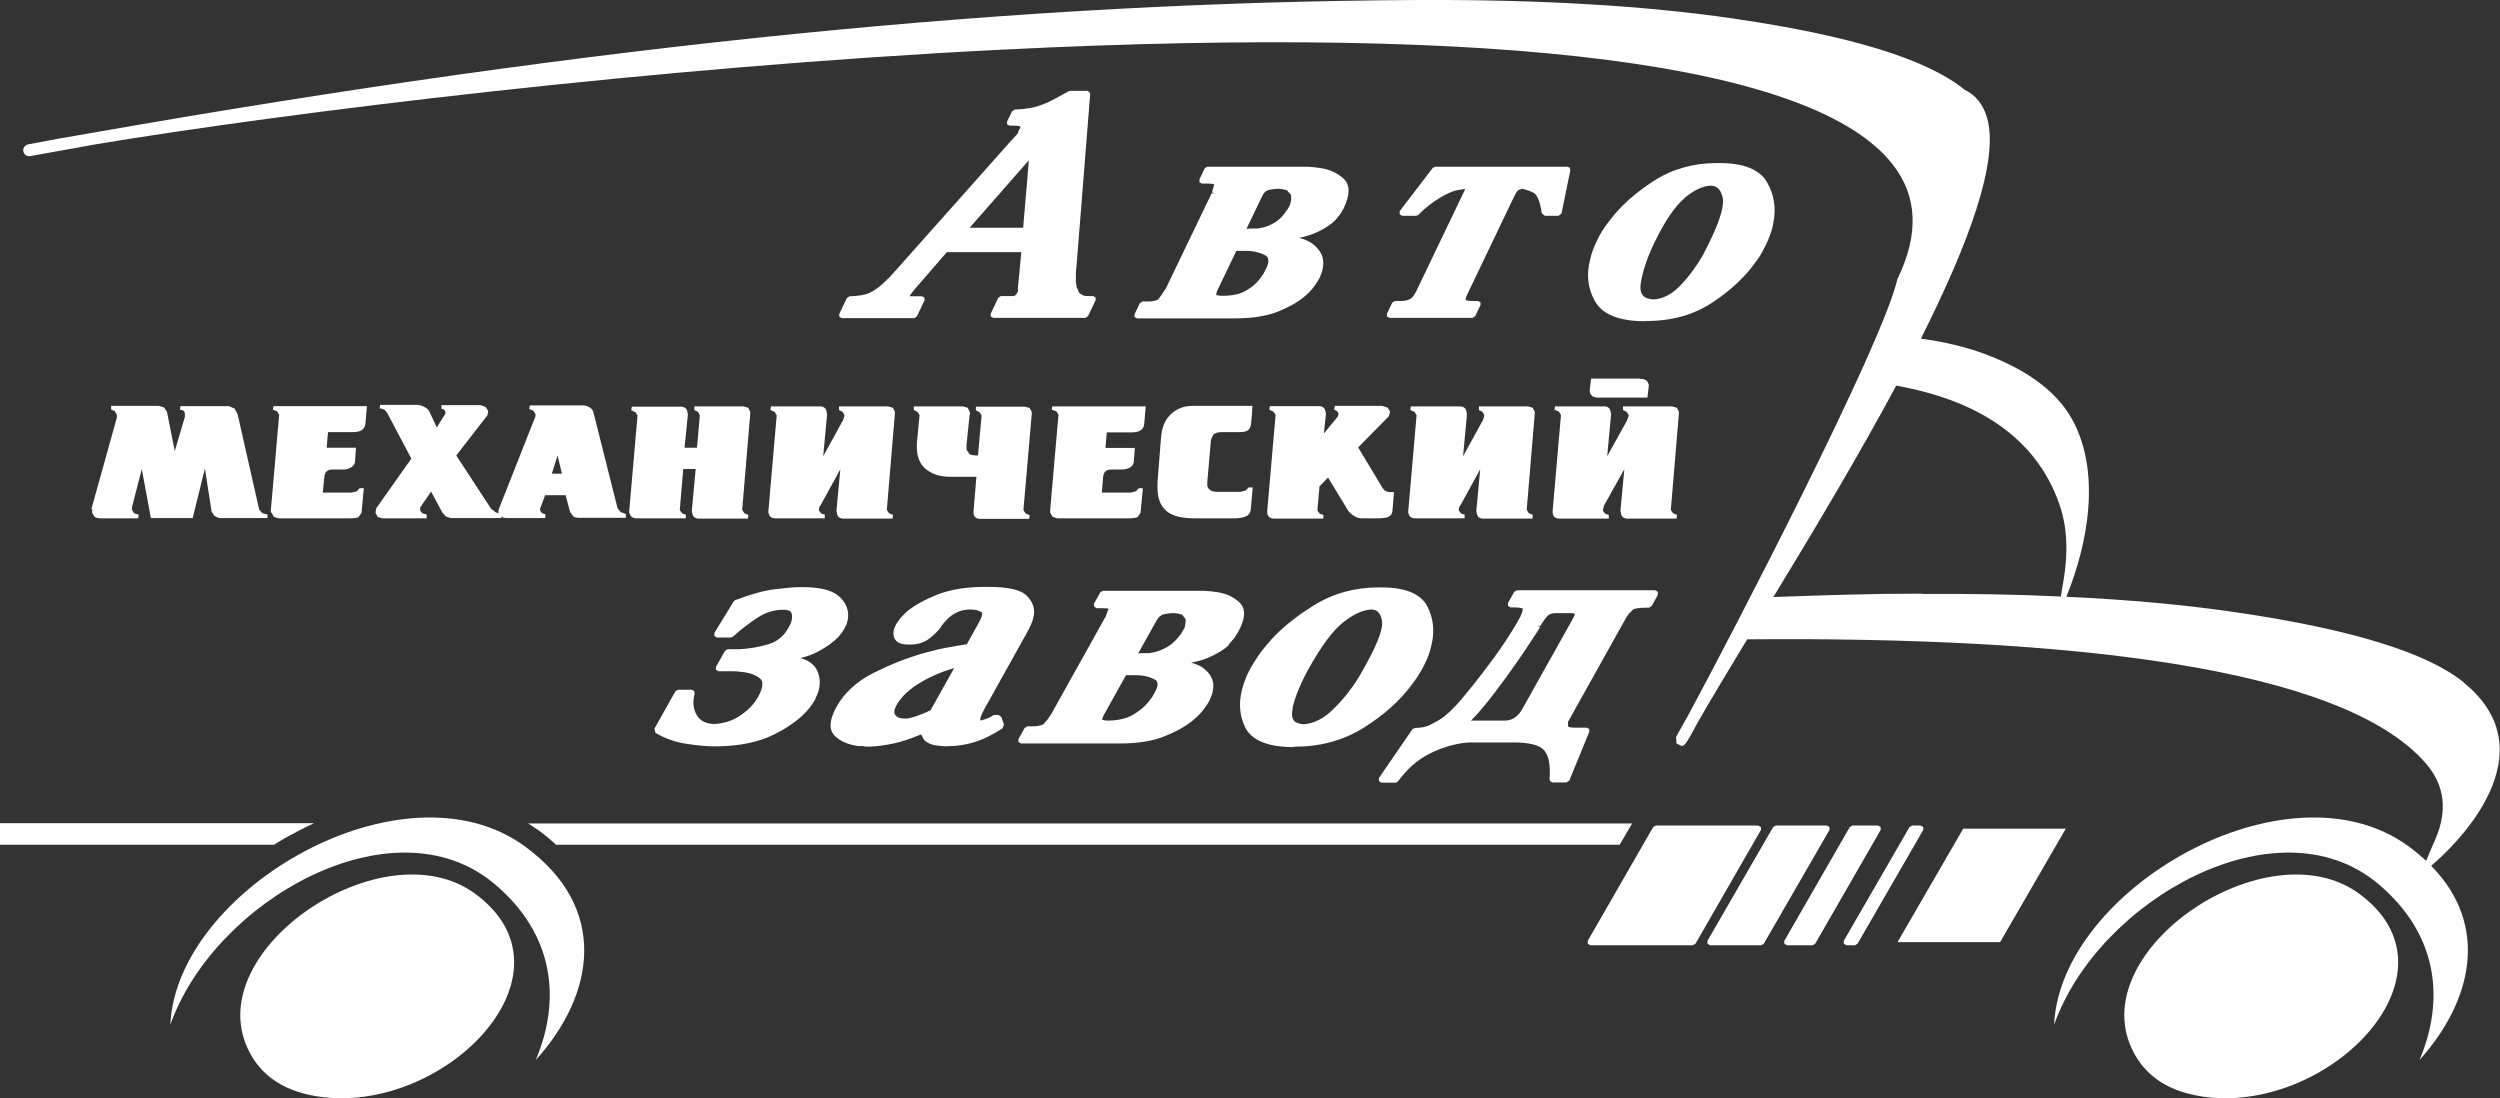
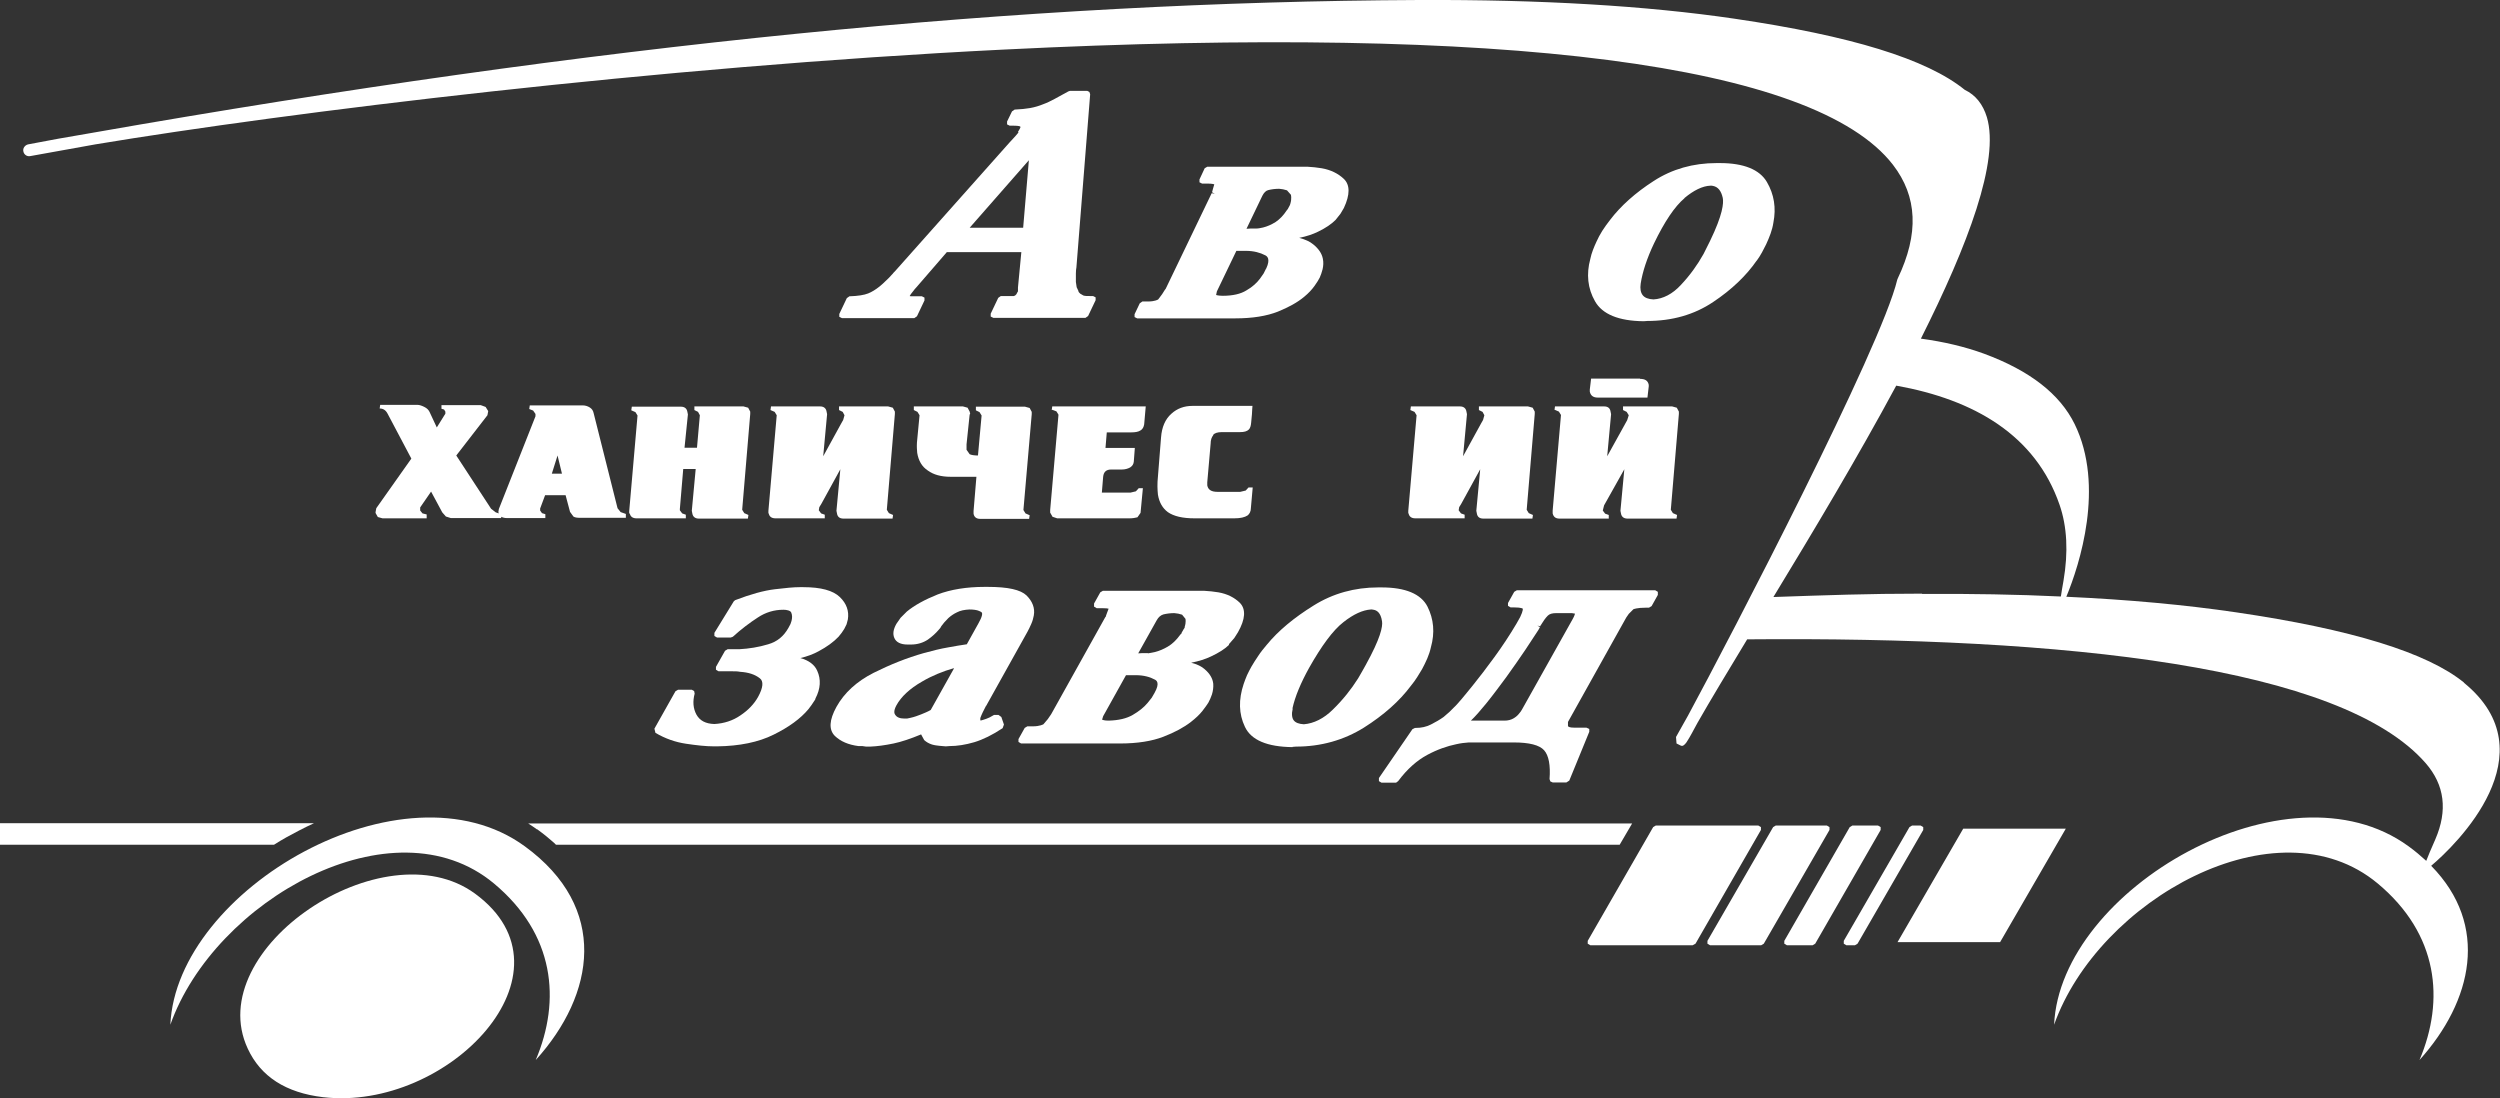
<svg xmlns="http://www.w3.org/2000/svg" id="Layer_2" viewBox="0 0 96.27 42.29">
  <rect x="0" y="0" width="96.27" height="42.29" fill="#333333" stroke="none" />
  <defs>
    <style> .cls-1 { fill: #fff; } </style>
  </defs>
  <g id="Layer_1-2" data-name="Layer_1">
    <g>
      <path class="cls-1" d="M11.52,31.98c.19-.1.38-.19.57-.28H0v.83h10.55c.31-.2.64-.38.97-.55" />
      <path class="cls-1" d="M20.68,31.93c.25.18.47.36.66.53l.07.07h40.96l.48-.82H20.34c.11.07.23.15.34.23" />
-       <path class="cls-1" d="M90.84,34.41c-3.52-2.57-10.54,2.13-8.75,5.97.5,1.08,1.47,1.7,2.9,1.87,4.8.56,9.99-4.81,5.85-7.84" />
      <path class="cls-1" d="M94.89,26.29c-1.42-1.16-4.35-2.06-8.78-2.71-1.97-.29-4.15-.49-6.54-.6.51-1.23,1.49-4.26.32-6.65-.57-1.16-1.73-2.06-3.49-2.71-.74-.27-1.55-.46-2.43-.58,1.82-3.62,3.04-6.86,2.54-8.53-.15-.49-.43-.85-.85-1.05-1.47-1.19-4.38-2.08-8.87-2.74C63.39.22,59.31-.02,54.65,0,39.35.07,23.06,1.69,3.58,5.11c-.95.16-1.79.31-2.5.45-.12.03-.21.15-.18.27.02.12.14.21.27.18.84-.15,1.67-.3,2.5-.45,7.4-1.23,21.65-2.99,34.96-3.65,19.42-.97,31.26.56,34.26,4.43.95,1.23,1.01,2.66.19,4.38l-.02.05c-.62,2.61-6.38,13.68-8.06,16.79-.17.31-.33.58-.46.82l.02.25.18.09h.06s.07-.03.14-.13h0s.05-.08.05-.08c.08-.12.19-.33.38-.68.49-.86,1.16-1.97,1.91-3.21,12.28-.11,22.88,1.04,26.13,4.77.73.84.85,1.82.37,2.93-.17.38-.28.65-.35.83-.21-.19-.43-.38-.68-.56-4.67-3.41-13.42,1.65-13.65,6.87,1.7-4.8,8.58-8.67,12.46-5.44,2.34,1.95,2.59,4.49,1.61,6.8,2.05-2.28,2.7-5.19.45-7.48.94-.79,4.6-4.33,1.26-7.05M74.01,22.86c-2.09,0-3.68.06-5.72.13,1.52-2.5,3.24-5.37,4.73-8.14,3.02.54,5.37,1.92,6.29,4.59.29.84.34,1.82.15,2.93-.04.24-.08.44-.1.6-1.68-.08-3.46-.11-5.34-.1" />
      <path class="cls-1" d="M18.29,34.41c-3.52-2.57-10.54,2.13-8.75,5.97.5,1.08,1.47,1.7,2.9,1.87,4.8.56,9.99-4.81,5.85-7.84" />
      <path class="cls-1" d="M20.21,32.59c-4.67-3.41-13.42,1.65-13.65,6.87,1.7-4.8,8.58-8.67,12.46-5.44,2.34,1.95,2.59,4.49,1.61,6.8,2.29-2.53,2.83-5.86-.42-8.23" />
      <polygon class="cls-1" points="67.81 31.85 67.71 31.79 63.76 31.79 63.66 31.85 61.14 36.23 61.14 36.34 61.24 36.4 65.18 36.4 65.29 36.34 67.81 31.96 67.81 31.85" />
      <polygon class="cls-1" points="70.45 31.85 70.35 31.79 68.38 31.79 68.28 31.85 65.75 36.23 65.75 36.34 65.85 36.4 67.82 36.4 67.92 36.34 70.45 31.96 70.45 31.85" />
      <polygon class="cls-1" points="72.42 31.85 72.32 31.79 71.33 31.79 71.23 31.85 68.71 36.23 68.71 36.34 68.81 36.4 69.8 36.4 69.9 36.34 72.42 31.96 72.42 31.85" />
      <polygon class="cls-1" points="74.06 31.85 73.96 31.79 73.63 31.79 73.53 31.85 71 36.23 71 36.34 71.1 36.4 71.43 36.4 71.53 36.34 74.06 31.96 74.06 31.85" />
      <polygon class="cls-1" points="75.6 31.91 73.07 36.28 77.02 36.28 79.55 31.91 75.6 31.91" />
-       <path class="cls-1" d="M54.52,11.24c-.07.14-.14.24-.23.28-.09.05-.21.07-.37.07h-.21l-.1.07-.2.42v.11s.1.05.1.05h3.2l.1-.07.2-.42v-.11s-.1-.05-.1-.05h-.21c-.23,0-.26-.04-.26-.04,0,0-.02-.05.06-.21l1.79-3.74c.1-.21.16-.26.18-.28l.14-.05c.11.02.26.06.44.15.1.05.24.23.32.79l.12.1h.53l.11-.09.34-1.66-.02-.1-.09-.04h-5.1l-.09.05-1.27,1.66v.12s.09.06.09.06h.54l.08-.03c.14-.14.28-.27.41-.37.14-.11.27-.2.39-.27.27-.17.5-.27.68-.31.24-.04.29-.05.3-.05h.03l-.03.07-1.87,3.9Z" />
      <path class="cls-1" d="M39.22,5.1l-.1.12-.1.11-.13.14-4.43,4.98-.05.05-.04.05-.03.03-.11.12c-.05.05-.13.12-.23.22l-.08.07-.06.05c-.14.11-.28.2-.43.26s-.39.1-.72.11l-.1.07-.29.61v.11s.1.05.1.05h2.79l.1-.07.29-.61v-.11s-.1-.05-.1-.05h-.42s-.05-.01-.05-.01h0s.05-.08.05-.08l.11-.14.03-.04.09-.1.06-.07,1.09-1.26h2.87l-.13,1.36v.15s-.03.05-.03.05l-.03.06-.05.05-.05.02h-.5l-.1.07-.29.61v.11s.1.05.1.05h3.55l.1-.07.29-.61v-.11s-.1-.05-.1-.05h-.13c-.1,0-.18,0-.24-.02l-.12-.07-.05-.05-.02-.03v-.02s-.07-.15-.07-.15l-.03-.2c0-.12,0-.23,0-.33,0-.1.01-.18.02-.23l.53-6.67-.03-.09-.08-.04h-.67l-.06.02c-.2.11-.38.21-.53.29-.15.08-.29.15-.43.2-.17.07-.34.12-.51.15-.17.03-.37.05-.6.06l-.1.07-.19.39v.11s.1.05.1.05h.15c.22,0,.25.03.25.03l.02.02-.03.07-.07.12ZM37.34,8.77l2.28-2.6-.22,2.6h-2.06Z" />
      <path class="cls-1" d="M44.87,11.14l-.12.19-.15.2s-.11.08-.4.08h-.21l-.1.07-.2.42v.11s.1.05.1.05h3.78c.66,0,1.21-.09,1.64-.26.42-.17.76-.36,1.01-.57.17-.14.3-.28.4-.42.1-.14.16-.24.2-.32.04-.09.08-.2.11-.32.03-.13.04-.27.01-.41-.04-.2-.16-.38-.37-.55-.13-.11-.31-.19-.54-.25.29-.06.53-.14.73-.24.29-.14.51-.29.67-.45l.19-.24.13-.22c.24-.51.24-.89,0-1.12-.22-.21-.51-.35-.85-.41-.18-.03-.37-.05-.56-.06-.18,0-.34,0-.47,0h-3.38l-.1.06-.2.43v.11s.1.05.1.05h.21c.16,0,.24.02.26.03l-.05.17-.03.11v.03s.1.05.1.05l-.12-.02-1.78,3.7ZM49.69,7.84l-.02.06-.08.15-.04.05c-.13.2-.28.35-.43.45-.16.1-.32.17-.48.21-.09.02-.18.04-.26.04h-.21s-.17.01-.17.01l.61-1.27c.06-.12.14-.2.23-.22.12-.03.26-.05.42-.05l.15.02.15.04.15.17s.04.14-.02.34M48.75,10.35l-.09.18-.14.2c-.12.16-.29.32-.52.45-.22.14-.53.21-.91.21-.18,0-.25-.03-.26-.03h0s.03-.14.03-.14l.75-1.56h.37c.3,0,.55.07.74.17.06.03.22.12.04.51" />
      <path class="cls-1" d="M67.64,10.05c.08-.11.15-.22.21-.33.06-.11.11-.21.16-.31.06-.13.12-.27.17-.41.05-.14.09-.29.11-.43.11-.56.03-1.08-.25-1.56-.28-.48-.89-.73-1.81-.73h-.13c-.9,0-1.71.23-2.42.69-.7.45-1.27.96-1.68,1.5-.11.14-.21.28-.3.42-.09.14-.16.28-.22.41-.05.11-.1.22-.14.33-.04.11-.08.23-.1.34-.16.59-.1,1.14.18,1.63.28.5.91.76,1.87.77h.01s.13-.01.13-.01c.96,0,1.81-.24,2.54-.73.72-.48,1.28-1.02,1.68-1.6M64.86,7.63c.36-.3.7-.47,1.01-.48h.04s.06.01.06.01c.19.04.31.19.37.46.04.2,0,.65-.49,1.66l-.12.24-.13.26c-.24.43-.53.83-.87,1.19-.32.35-.69.54-1.06.56-.19-.01-.33-.06-.41-.16-.08-.1-.11-.25-.08-.45.07-.45.24-.97.51-1.54.41-.85.8-1.43,1.18-1.75" />
      <path class="cls-1" d="M14.47,19.77l.08.14.18.05h1.7v-.15s-.16-.04-.16-.04l-.09-.11v-.12s.42-.61.42-.61l.43.8.14.16.19.06h1.94v-.05c.06.03.13.05.22.05h1.48v-.15s-.13-.04-.13-.04l-.07-.1v-.05s0-.03,0-.03l.19-.51h.79l.17.64.13.18c.06.04.15.05.27.05h1.75v-.15s-.2-.07-.2-.07l-.12-.15-.92-3.66c-.02-.1-.07-.17-.15-.22-.08-.05-.17-.08-.28-.08h-2.03l-.02.14.15.06.09.13v.09s-1.41,3.57-1.41,3.57l-.02.12.02.05-.12-.04-.18-.14-1.34-2.05,1.2-1.55.03-.16-.1-.16-.19-.07h-1.51v.14s.1.03.1.03l.05.08v.08s-.33.53-.33.53l-.28-.6c-.04-.08-.1-.14-.2-.19-.1-.05-.19-.08-.27-.08h-1.43l-.02.14c.13,0,.23.06.3.19l.92,1.74-1.35,1.91-.03.16ZM21.47,17.54l.17.7h-.39l.22-.7Z" />
      <path class="cls-1" d="M54.24,19.76c.02.13.11.2.26.2h1.9v-.14s-.14-.05-.14-.05l-.09-.12.02-.12.08-.13.73-1.33-.15,1.6.02.1c.02.13.1.2.25.2h1.89l.02-.14-.16-.07-.08-.13.31-3.69v-.09s-.08-.15-.08-.15l-.18-.05h-1.89v.14s.14.07.14.07l.07.13-.05.18-.09.16-.68,1.24.15-1.62-.02-.1c-.02-.13-.11-.2-.25-.2h-1.89l-.02.14.16.07.08.13-.32,3.68v.11Z" />
      <path class="cls-1" d="M24.25,19.76c.02.13.11.2.26.2h1.9v-.14s-.14-.05-.14-.05l-.09-.12v-.05s.13-1.54.13-1.54h.48l-.15,1.61.02.1c.02.13.11.2.25.2h1.89l.02-.14-.16-.07-.08-.13.31-3.69v-.09s-.08-.15-.08-.15l-.18-.05h-1.89v.14s.14.07.14.07l.07.13-.11,1.25h-.48l.13-1.28-.02-.1c-.02-.13-.11-.2-.25-.2h-1.89l-.02.14.16.07.08.13-.32,3.68v.11Z" />
      <path class="cls-1" d="M29.6,19.76c.02.13.11.2.26.2h1.9v-.14s-.14-.05-.14-.05l-.09-.12.02-.12.08-.13.73-1.33-.15,1.6.02.1c.02.13.1.2.25.2h1.89l.02-.14-.16-.07-.08-.13.31-3.69v-.09s-.08-.15-.08-.15l-.18-.05h-1.89v.14s.14.07.14.07l.07.13-.05.18-.09.16-.68,1.24.15-1.62-.02-.1c-.02-.13-.11-.2-.25-.2h-1.89l-.02.14.16.07.08.13-.32,3.68v.11Z" />
      <path class="cls-1" d="M46.71,16.75c.06-.07.17-.11.34-.11h.7c.16,0,.27-.03.34-.1.05-.05.08-.14.09-.27.01-.07.02-.18.03-.32s.01-.24.02-.32h-2.31c-.32,0-.59.1-.81.3-.24.21-.37.52-.4.91l-.12,1.51c-.03.28-.02.51,0,.7.05.3.18.52.38.67.23.16.57.24,1.03.24h1.53c.24,0,.4-.04.51-.11.08-.06.13-.16.13-.29l.07-.79h-.16l-.11.12-.21.05h-.88c-.23,0-.36-.08-.39-.25v-.12l.13-1.49c0-.14.04-.25.1-.32" />
-       <path class="cls-1" d="M3.55,19.61v.14s.09.15.09.15c.06.04.14.06.24.06h1.44l.02-.14-.17-.05-.09-.14v-.09s.38-1.48.38-1.48l.35,1.89h1.61l.47-1.91.26,1.67.11.16.18.08h1.86v-.14s-.2-.05-.2-.05l-.12-.14-.83-3.67-.12-.22-.21-.09h-1.87l-.02.14c.11,0,.18.05.19.15v.12s-.39,1.32-.39,1.32l-.3-1.51-.11-.17-.2-.06h-1.84v.14s.14.06.14.06l.08.14v.11s-.98,3.52-.98,3.52Z" />
-       <path class="cls-1" d="M10.46,19.74l.08.16.18.06h2.79c.12,0,.22-.02.29-.04l.12-.17.09-.95h-.16l-.11.12-.21.05h-1.1l.06-.61c.02-.19.12-.28.31-.28h.41c.12,0,.23-.03.32-.09.09-.06.14-.13.14-.22l.04-.53h-1.13l.05-.6h.94c.15,0,.27-.02.35-.07.08-.05.13-.13.15-.24l.06-.69h-3.6l-.02.14.16.06.08.13-.32,3.67v.1Z" />
-       <path class="cls-1" d="M51.4,15.64l-.02.14.1.04.07.11-.04.12-.53.64.08-.75-.02-.1c-.02-.13-.11-.2-.25-.2h-1.89l-.02.14.16.07.08.13-.32,3.68v.11c.03.13.11.2.26.2h1.9v-.14s-.14-.05-.14-.05l-.09-.12.08-.93.33-.34.76,1.25c.05.08.13.16.23.22.1.07.21.1.31.1h.57c.24,0,.4-.02.48-.07.08-.05.12-.12.13-.21l.06-.73h-.15c-.13,0-.22-.05-.29-.16l-.94-1.56,1.18-1.2.05-.17-.09-.16-.21-.07h-1.82Z" />
      <path class="cls-1" d="M37.36,15.94l-.02-.09-.08-.15-.18-.05h-1.89v.14s.14.07.14.07l.08.13-.1,1.05c-.01.16,0,.29.01.4.05.3.18.53.41.68.22.16.51.24.88.24h.99l-.11,1.32v.1c.02.13.11.2.25.2h1.89l.02-.14-.16-.07-.08-.13.32-3.69v-.09s-.08-.15-.08-.15l-.18-.05h-1.89v.14s.14.07.14.07l.08.13-.14,1.54c-.15,0-.26-.02-.32-.05l-.12-.17s0-.11,0-.21l.12-1.15Z" />
      <path class="cls-1" d="M59.87,15.78l.16.07.08.13-.32,3.68v.11c.03.13.11.2.26.2h1.9v-.14s-.14-.05-.14-.05l-.09-.12.05-.2.78-1.39-.15,1.6.02.1c.02.13.11.2.25.2h1.89l.02-.14-.16-.07-.08-.13.31-3.69v-.09s-.08-.15-.08-.15l-.18-.05h-1.89v.14s.14.07.14.07l.08.13-.06.19-.77,1.39.15-1.62-.02-.1c-.02-.13-.1-.2-.25-.2h-1.89l-.02.14Z" />
      <path class="cls-1" d="M63.15,14.58h-1.88l-.05.42v.08c.03.15.13.23.3.23h1.92l.05-.43v-.06c-.03-.16-.14-.23-.33-.23" />
      <path class="cls-1" d="M40.52,15.78l.16.06.08.13-.32,3.67v.1s.09.16.09.16l.18.06h2.79c.12,0,.22-.02.3-.04l.12-.17.09-.95h-.16l-.11.12-.21.05h-1.1l.05-.61c.02-.19.12-.28.31-.28h.41c.12,0,.23-.03.32-.08.09-.06.13-.13.14-.22l.04-.53h-1.13l.05-.6h.94c.15,0,.27-.02.35-.07.09-.05.13-.13.15-.24l.06-.69h-3.6l-.02.14Z" />
      <path class="cls-1" d="M49.77,28.76h.01s.13-.01.13-.01c.96,0,1.84-.25,2.61-.73.76-.48,1.37-1.02,1.81-1.61.09-.11.17-.22.24-.33.07-.11.13-.21.19-.31.07-.13.14-.27.2-.41.06-.14.11-.29.14-.43.16-.57.11-1.09-.13-1.57-.25-.49-.85-.74-1.77-.74h-.13c-.9,0-1.74.23-2.49.7-.74.46-1.35.96-1.8,1.51-.12.14-.24.29-.33.43-.1.14-.18.28-.26.41-.06.11-.12.22-.17.33-.05.11-.09.23-.13.34-.2.6-.19,1.15.05,1.65.24.51.86.77,1.83.78M49.77,27.28c.1-.46.32-.98.64-1.56.48-.85.92-1.45,1.32-1.76.39-.31.75-.47,1.06-.49h.04s.06.01.06.01c.12.02.28.1.33.45.03.2-.06.65-.63,1.68l-.14.25-.15.26c-.27.43-.6.84-.97,1.2-.35.35-.74.54-1.12.57-.19-.01-.32-.06-.39-.15-.07-.09-.09-.25-.04-.45" />
      <path class="cls-1" d="M37.97,27.19l1.6-2.87c.05-.09.09-.18.14-.29.05-.11.08-.22.1-.33.05-.28-.05-.54-.28-.77-.23-.22-.71-.33-1.49-.33h-.13c-.69,0-1.3.1-1.8.29-.5.2-.9.42-1.19.66l-.24.24-.16.23c-.12.21-.15.39-.08.55.07.16.24.25.51.25h.13c.25,0,.47-.07.65-.19.17-.12.31-.25.42-.38l.06-.07.04-.07.11-.14.16-.17c.09-.08.2-.16.33-.22.13-.07.29-.1.48-.11.3,0,.42.07.47.11.04.03.03.16-.12.42l-.45.81c-.21.03-.45.07-.72.12-.3.05-.61.13-.94.22-.64.18-1.29.44-1.93.76-.65.33-1.13.77-1.43,1.31-.28.51-.3.88-.06,1.12.22.21.52.34.91.39h.15s.14.02.14.02h.02s.01,0,.01,0h.13c.26-.01.56-.05.9-.12.29-.06.65-.18,1.06-.35l.12.22c.09.08.18.13.3.17.1.03.2.04.29.05l.23.02h.02s.13-.01.13-.01c.3,0,.62-.05.96-.15.33-.1.7-.28,1.09-.54l.05-.14-.1-.29-.11-.08h-.17s-.09.05-.09.05l-.09.05-.12.05-.12.04-.07.02h-.02s-.02,0-.02,0v-.09c.05-.14.13-.3.22-.47M36.73,25.75l-.89,1.59c-.12.07-.25.12-.37.17-.13.05-.26.1-.4.13l-.14.03h-.11c-.17,0-.29-.05-.35-.15-.02-.03-.08-.12.05-.36.18-.33.51-.64.98-.91.39-.23.81-.4,1.23-.52" />
      <path class="cls-1" d="M28.26,23.15l-.75,1.22v.12s.1.06.1.06h.53l.08-.03c.32-.29.65-.54.96-.74.3-.2.63-.3.99-.3.12,0,.27.03.3.11.04.1.04.2.01.32l-.04.12-.08.15c-.18.32-.43.53-.78.63-.36.11-.74.17-1.11.19h-.45l-.1.06-.35.62v.11s.1.06.1.06h.25c.1,0,.19,0,.29,0,.1,0,.19,0,.29.02.32.02.57.1.76.25.15.11.13.36-.07.72-.15.27-.38.51-.68.71-.29.2-.63.31-1,.33-.34-.01-.56-.13-.69-.36-.13-.24-.15-.51-.07-.81l-.02-.1-.09-.05h-.53l-.1.06-.81,1.44.04.16c.37.22.77.36,1.18.42.4.06.76.1,1.07.1h.13c.85-.01,1.59-.16,2.17-.45.59-.29,1.04-.62,1.34-.98l.12-.16.12-.18.03-.05v-.02c.2-.38.22-.74.07-1.07-.1-.23-.32-.4-.65-.49.26-.06.5-.15.7-.26.32-.17.58-.36.77-.56l.12-.15.1-.15.09-.18.05-.19c.05-.32-.05-.61-.31-.86-.26-.25-.72-.38-1.41-.38h-.13c-.23,0-.55.03-.96.08-.42.05-.93.19-1.53.42l-.06.05Z" />
      <path class="cls-1" d="M60.38,27.8l2.21-3.96.04-.07.07-.1.02-.03.18-.18s.13-.06.49-.06h.11l.1-.06.24-.43v-.12s-.1-.06-.1-.06h-5.33l-.1.06-.24.43v.11s.1.06.1.06h.13c.3,0,.34.05.34.05,0,0,.02.07-.1.32l-.14.25c-.26.44-.55.88-.85,1.29-.3.41-.58.78-.84,1.1-.15.19-.29.35-.41.5-.13.15-.23.27-.32.35l-.16.16-.23.2c-.14.1-.31.2-.49.29-.18.09-.37.13-.57.13h-.04l-.1.05-1.29,1.88v.12s.1.06.1.06h.56s.08-.06.08-.06c.35-.47.73-.8,1.12-1.01.39-.21.77-.34,1.11-.41.17-.04.34-.06.49-.07.16,0,.31,0,.44,0h1.29c.6,0,.99.1,1.17.3.18.2.25.58.21,1.11l.03.09.09.04h.53l.11-.07.77-1.88v-.11s-.11-.05-.11-.05h-.48c-.15,0-.22-.03-.23-.06v-.15s0-.03,0-.03ZM59.31,24.11c.11-.18.2-.31.29-.4.07-.07.17-.1.33-.1h.6l.12.02s-.02.09-.09.21l-1.95,3.48-.05.08-.08.1c-.05.06-.12.12-.21.17-.09.05-.2.08-.34.08h-1.29c.17-.16.37-.39.59-.66.26-.32.51-.66.77-1.01.27-.38.52-.73.74-1.06.22-.33.38-.58.48-.73l.02-.03.06-.11-.1-.06.12.03Z" />
      <path class="cls-1" d="M47.32,24.81l.21-.24.14-.22c.29-.51.31-.89.08-1.13-.21-.21-.49-.35-.83-.41-.18-.03-.37-.05-.56-.06-.19,0-.34,0-.48,0h-3.41l-.1.06-.24.43v.12s.1.06.1.06h.21c.15,0,.22.01.25.02l-.06.16-.04.11v.02s-.03.04-.03.04l-2.08,3.73-.13.19-.17.2s-.13.08-.41.08h-.21l-.1.06-.24.43v.11s.1.06.1.06h3.81c.67,0,1.23-.09,1.67-.26.44-.17.79-.36,1.06-.57.18-.14.33-.28.44-.42.11-.14.18-.24.23-.32.05-.09.1-.2.14-.32.04-.13.06-.27.05-.41-.02-.2-.13-.39-.33-.56-.12-.11-.29-.19-.52-.25.3-.06.55-.14.76-.24.3-.14.54-.29.7-.45M42.44,27.71l.04-.13.88-1.58h.38c.3,0,.55.07.73.17.06.03.21.12-.01.51l-.11.19-.16.2c-.14.17-.33.32-.57.46-.24.14-.55.21-.93.22-.17,0-.23-.03-.26-.04M44.21,25.15h-.22s-.16.01-.16.01l.71-1.27c.07-.13.16-.2.26-.23.12-.03.27-.05.42-.05l.15.02.15.04.13.16s.03.13-.03.31v.03s-.04.06-.04.06l-.08.14v.02s-.05.05-.05.05c-.15.21-.31.36-.48.46-.17.1-.34.17-.5.21-.1.02-.19.04-.27.05" />
    </g>
  </g>
</svg>